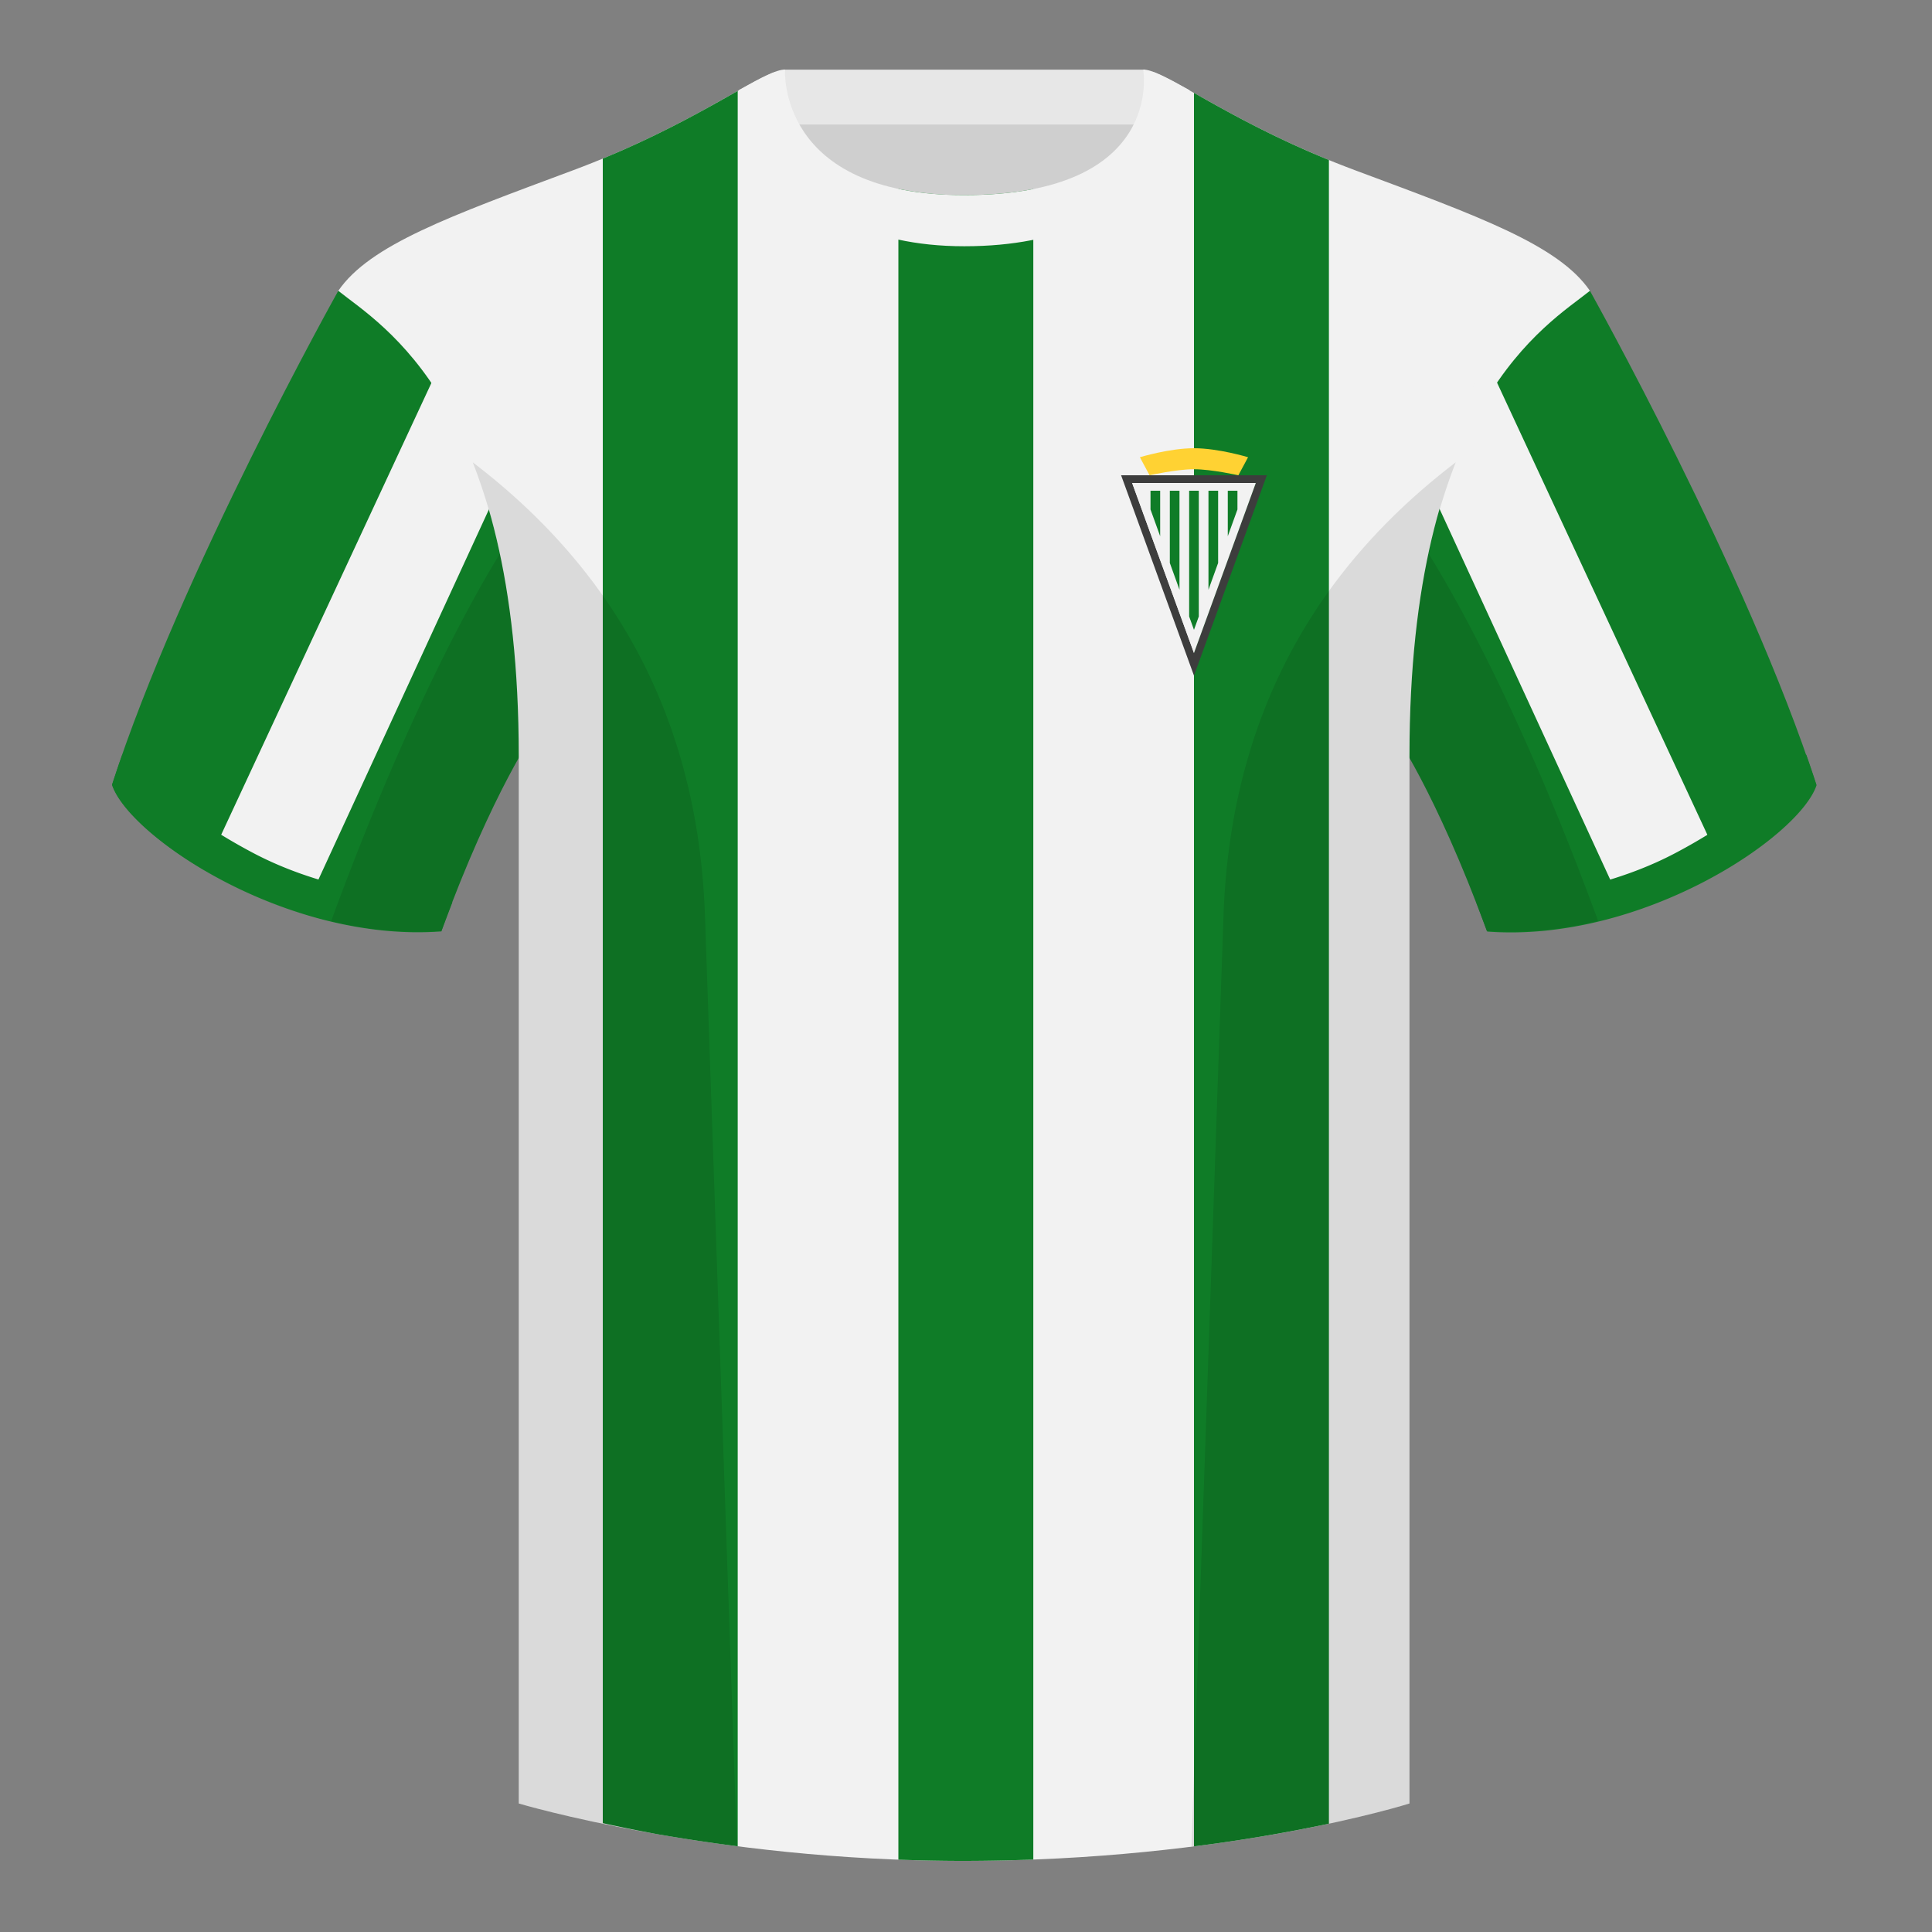
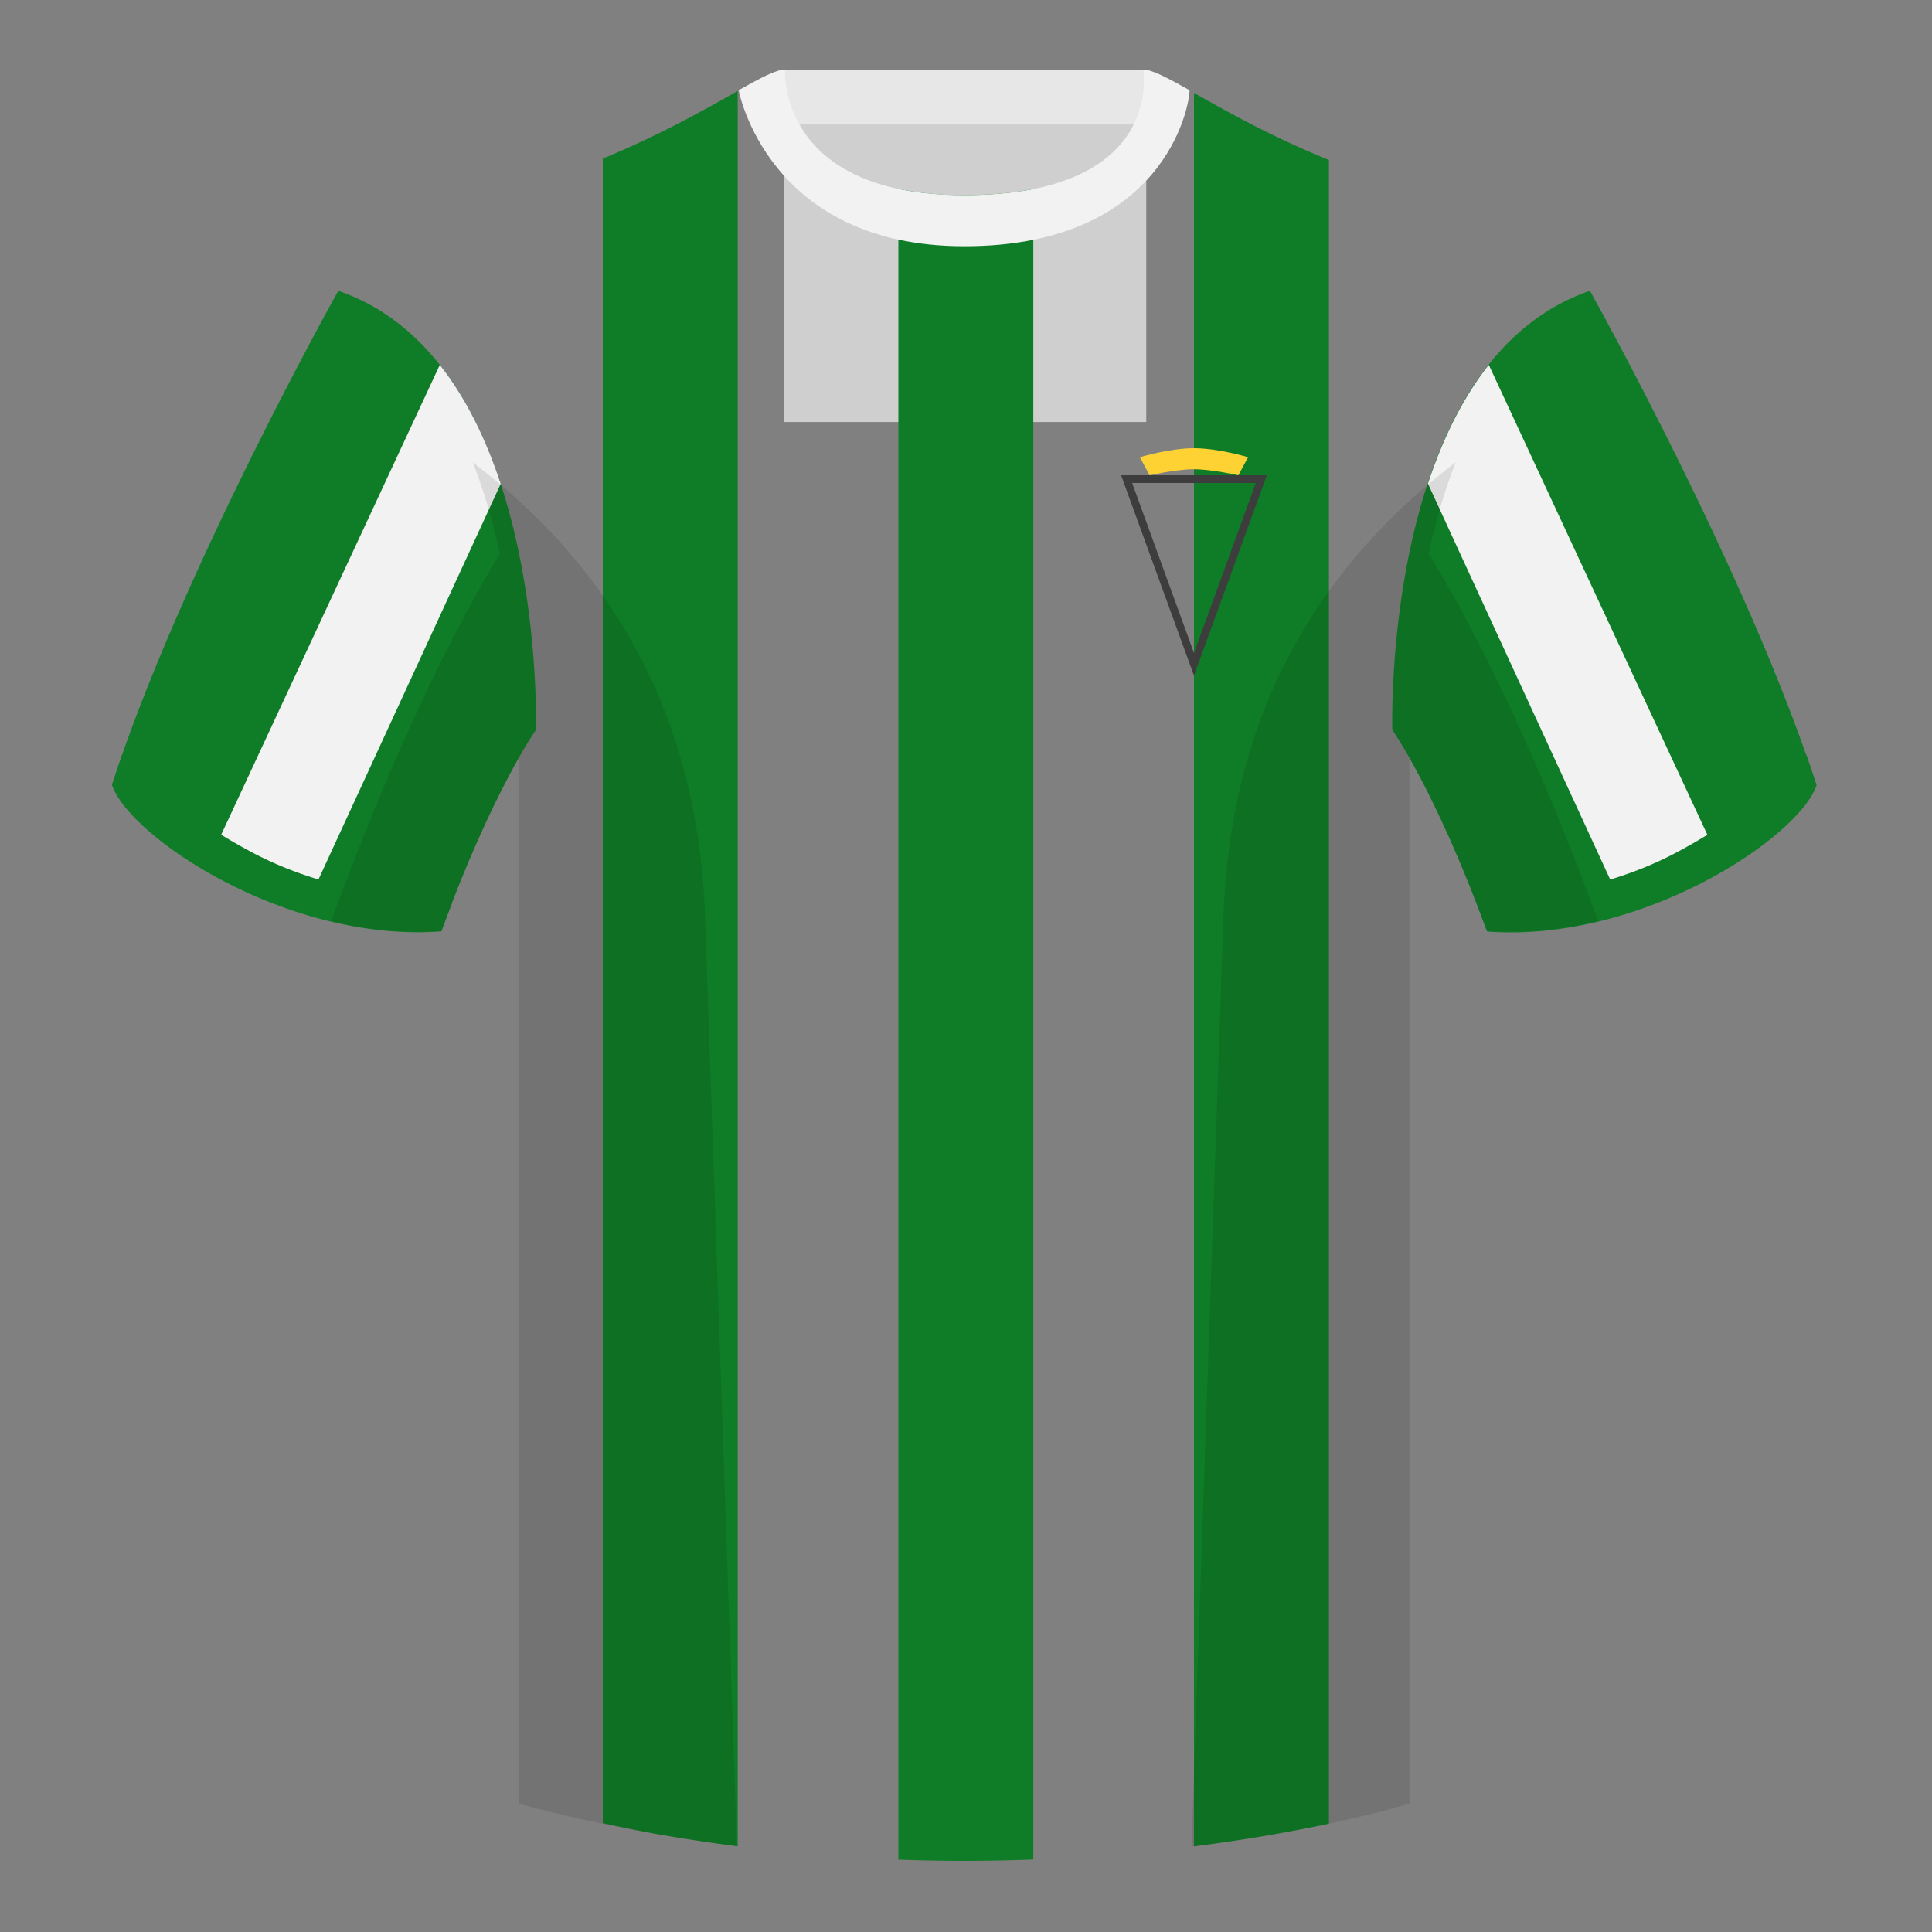
<svg xmlns="http://www.w3.org/2000/svg" width="500" height="500" fill="none" viewBox="0 0 500 500">
  <rect x="0" y="0" width="500" height="500" fill="#808080" stroke="none" />
  <g clip-path="url(#clip0_5839_4436)">
    <path fill="#CFCFCF" fill-rule="evenodd" d="M203 109.22h93.65v-87.3H203v87.3Z" clip-rule="evenodd" />
    <path fill="#E7E7E7" fill-rule="evenodd" d="M202.86 32.23h93.46v-14.2h-93.46v14.2Z" clip-rule="evenodd" />
    <path fill="#0F7C27" fill-rule="evenodd" d="M87.55 75.26S46.78 148.06 29 203.03c4.44 13.37 45.2 40.86 85.23 37.88 13.34-36.4 24.46-52 24.46-52s2.97-95.08-51.14-113.65M411.47 75.26s40.76 72.8 58.55 127.77c-4.44 13.37-45.2 40.86-85.23 37.88-13.34-36.4-24.46-52-24.46-52s-2.96-95.08 51.14-113.65" clip-rule="evenodd" />
-     <path fill="#F2F2F2" fill-rule="evenodd" d="M249.51 57.7c-50.08 0-47.8-39.47-48.74-39.14-7.52 2.62-24.13 14.94-52.44 25.5-31.87 11.88-52.63 19.31-60.78 31.2 11.11 8.91 46.7 28.97 46.7 120.34v271.14s49.65 14.86 114.88 14.86c68.93 0 115.64-14.86 115.64-14.86V195.6c0-91.37 35.59-111.43 46.7-120.34-8.15-11.89-28.9-19.32-60.78-31.2-28.36-10.58-44.98-22.92-52.48-25.51-.92-.32 4.18 39.15-48.7 39.15Z" clip-rule="evenodd" />
    <path fill="#F2F2F2" fill-rule="evenodd" d="M113.82 94.44c7.06 8.93 12.12 19.73 15.76 30.78l-51.2 111.16c-9.34-2.9-18-6.87-25.4-11.19l60.84-130.75ZM385.3 94.44l60.82 130.75a123.16 123.16 0 0 1-25.38 11.18l-51.19-111.2c3.63-11.03 8.7-21.8 15.74-30.73Z" clip-rule="evenodd" />
    <path fill="#0F7C27" fill-rule="evenodd" d="M467.46 195.3c.94 2.67 1.83 5.3 2.67 7.9-4.45 13.38-45.21 40.86-85.23 37.89-.96-2.62-1.9-5.12-2.84-7.52 20.8-1.36 38-5.64 51.6-12.84 13.42-7.1 24.7-15.58 33.8-25.43ZM31.65 195.3c9.1 9.83 20.37 18.3 33.78 25.4 13.6 7.2 30.82 11.48 51.64 12.83-.93 2.4-1.88 4.9-2.84 7.52-40.02 2.97-80.79-24.51-85.23-37.89.84-2.58 1.72-5.2 2.65-7.86ZM170.75 474.8c-5.46-1-10.4-2.01-14.75-2.97V41.04c15.47-6.38 26.94-13.01 34.92-17.5v454.28c-7.3-.94-14.06-1.97-20.17-3.03Zm96.67-425.88v432.33c-5.9.22-12 .35-18.3.35-5.66 0-11.21-.12-16.62-.32V48.88a82.09 82.09 0 0 0 17 1.61c6.96 0 12.88-.57 17.92-1.57Zm76.5-7.5v430.55a424.04 424.04 0 0 1-34.92 5.87V24.04c8.1 4.57 19.57 11.1 34.92 17.37Z" clip-rule="evenodd" />
    <path fill="#3D3D3D" fill-rule="evenodd" d="M290.14 123h37.72L309 174.85 290.14 123Zm2.86 2 16 44 16-44h-32Z" clip-rule="evenodd" />
-     <path fill="#F2F2F2" fill-rule="evenodd" d="M293 125h32l-16 44-16-44Z" clip-rule="evenodd" />
-     <path fill="#0F7C27" fill-rule="evenodd" d="M320.25 131.85V127h-2.5v11.77l2.5-6.92Zm-5 13.84V127h-2.5v25.62l2.5-6.93Zm-5 13.85V127h-2.5v32.54L309 163l1.25-3.46Zm-5-6.92V127h-2.5v18.7l2.5 6.92Zm-5-13.85V127h-2.5v4.85l2.5 6.92Z" clip-rule="evenodd" />
    <path fill="#FFD233" d="m297.51 123-2.51-4.67s7.68-2.33 14-2.33 14 2.33 14 2.33l-2.51 4.67s-6.9-1.56-11.49-1.56-11.49 1.56-11.49 1.56Z" />
    <path fill="#F2F2F2" fill-rule="evenodd" d="M307.85 23.34c-5.77-3.23-9.73-5.34-12-5.34 0 0 5.88 32.5-46.34 32.5-48.52 0-46.34-32.5-46.34-32.5-2.28 0-6.23 2.1-12 5.34 0 0 7.37 40.39 58.4 40.39 51.48 0 58.28-35.9 58.28-40.38Z" clip-rule="evenodd" />
    <path fill="#000" fill-opacity=".1" fill-rule="evenodd" d="M413.58 238.32a93.75 93.75 0 0 1-28.8 2.6c-8.2-22.37-15.55-36.89-20-44.75v270.57s-21.1 6.71-55.87 11.12c-.18-.03-.37-.05-.55-.06l8.28-240.71c2.06-59.75 31.09-95.29 60.1-117.44a148.59 148.59 0 0 0-7 23.67c7.35 11.85 24.44 42.07 43.83 94.96l.01.04ZM190.72 477.8c-34.25-4.4-56.48-11.06-56.48-11.06V196.17c-4.46 7.87-11.81 22.38-20 44.75a93.6 93.6 0 0 1-28.52-2.53l.02-.1c19.38-52.84 36.3-83.06 43.61-94.94a148.74 148.74 0 0 0-7-23.7c29 22.15 58.04 57.69 60.1 117.44l8.27 240.7Z" clip-rule="evenodd" />
  </g>
  <defs>
    <clipPath id="clip0_5839_4436">
      <path fill="#fff" d="M0 0h500v500H0z" />
    </clipPath>
  </defs>
</svg>